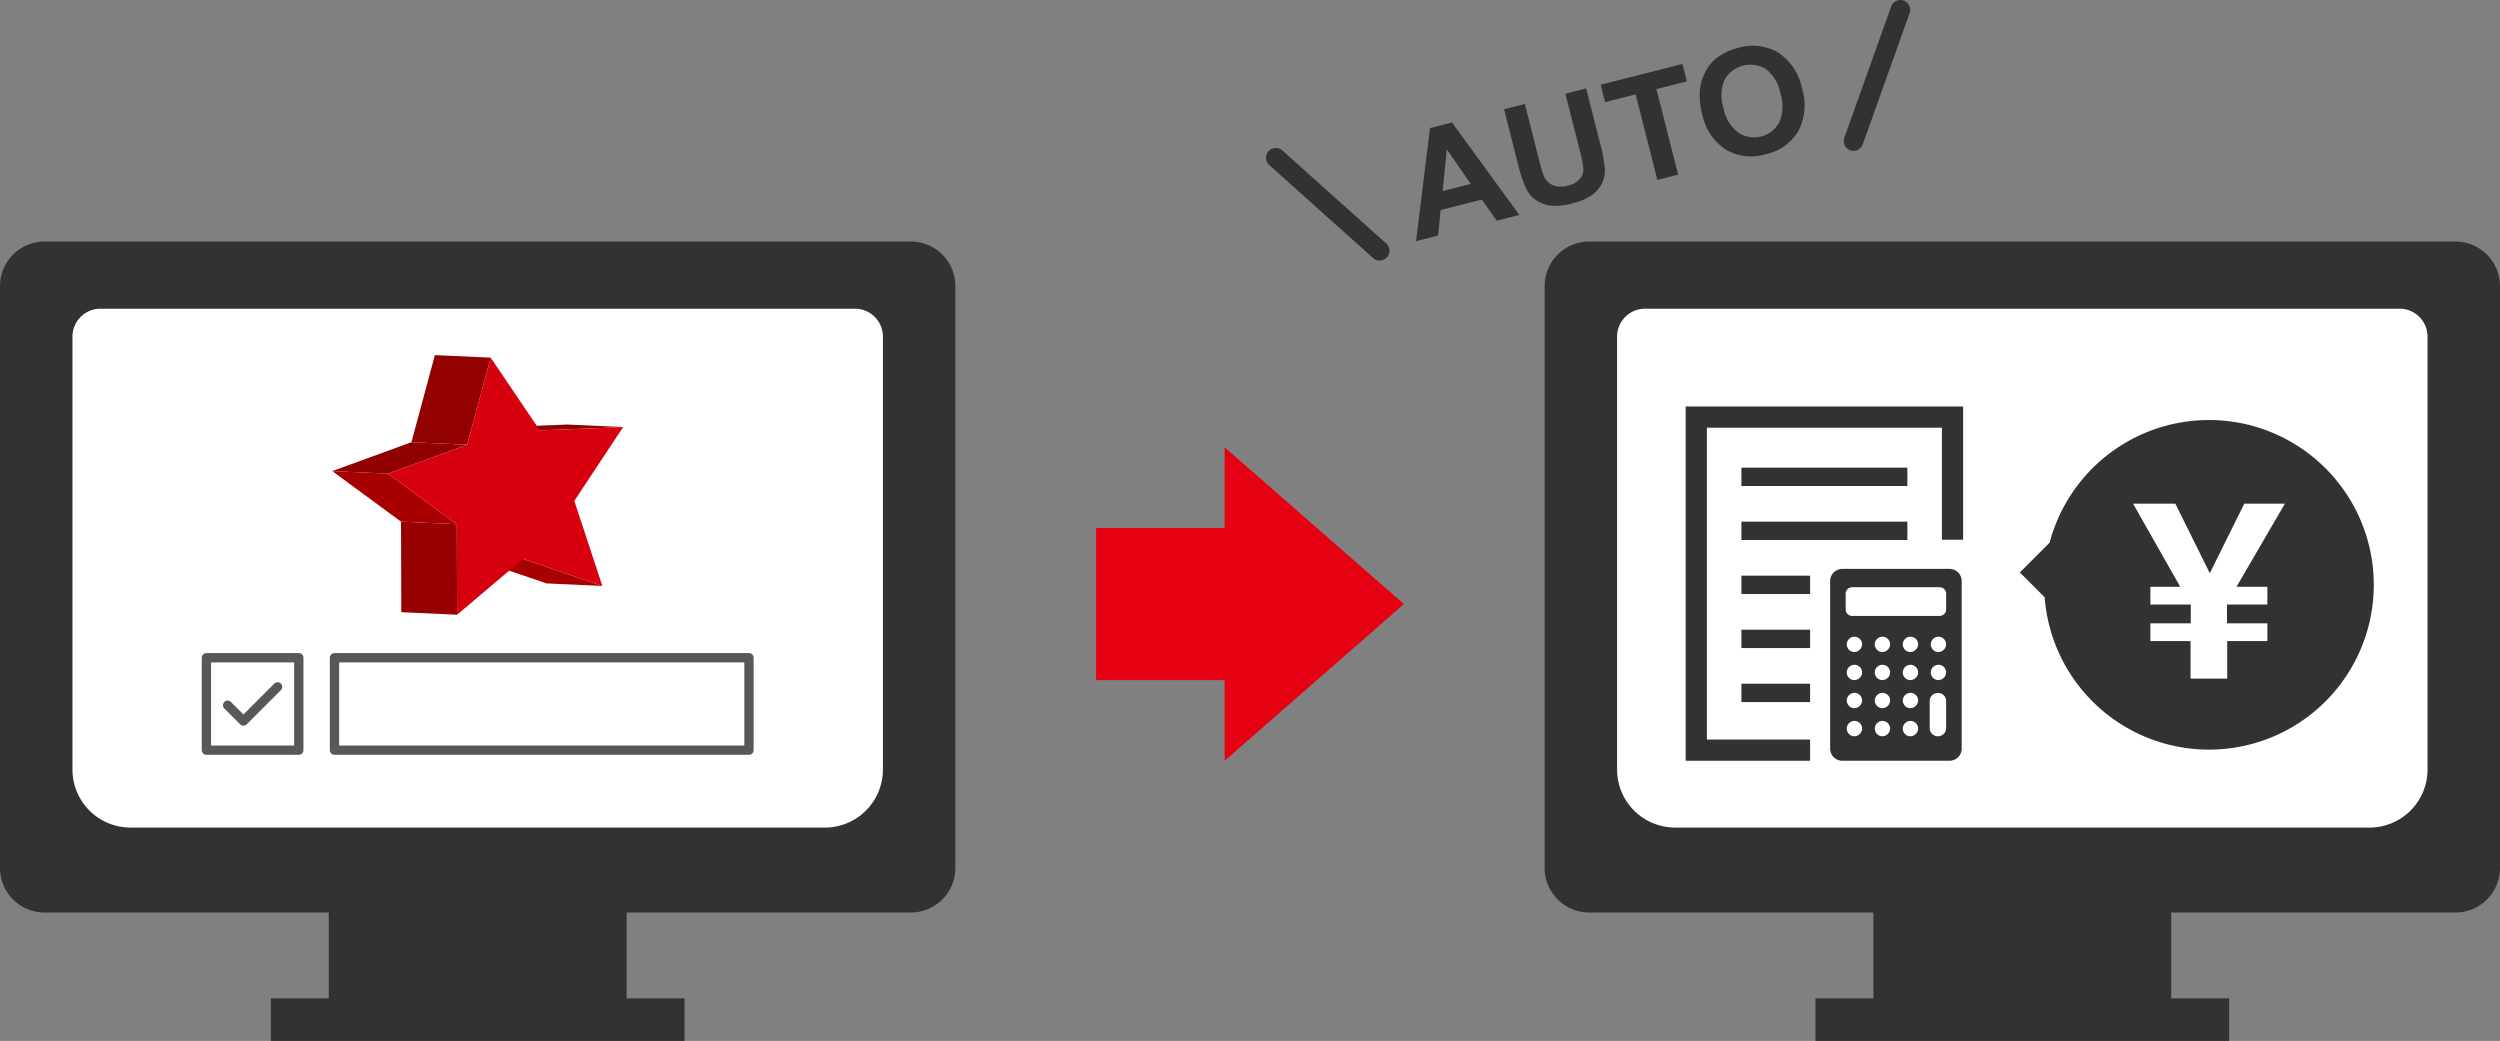
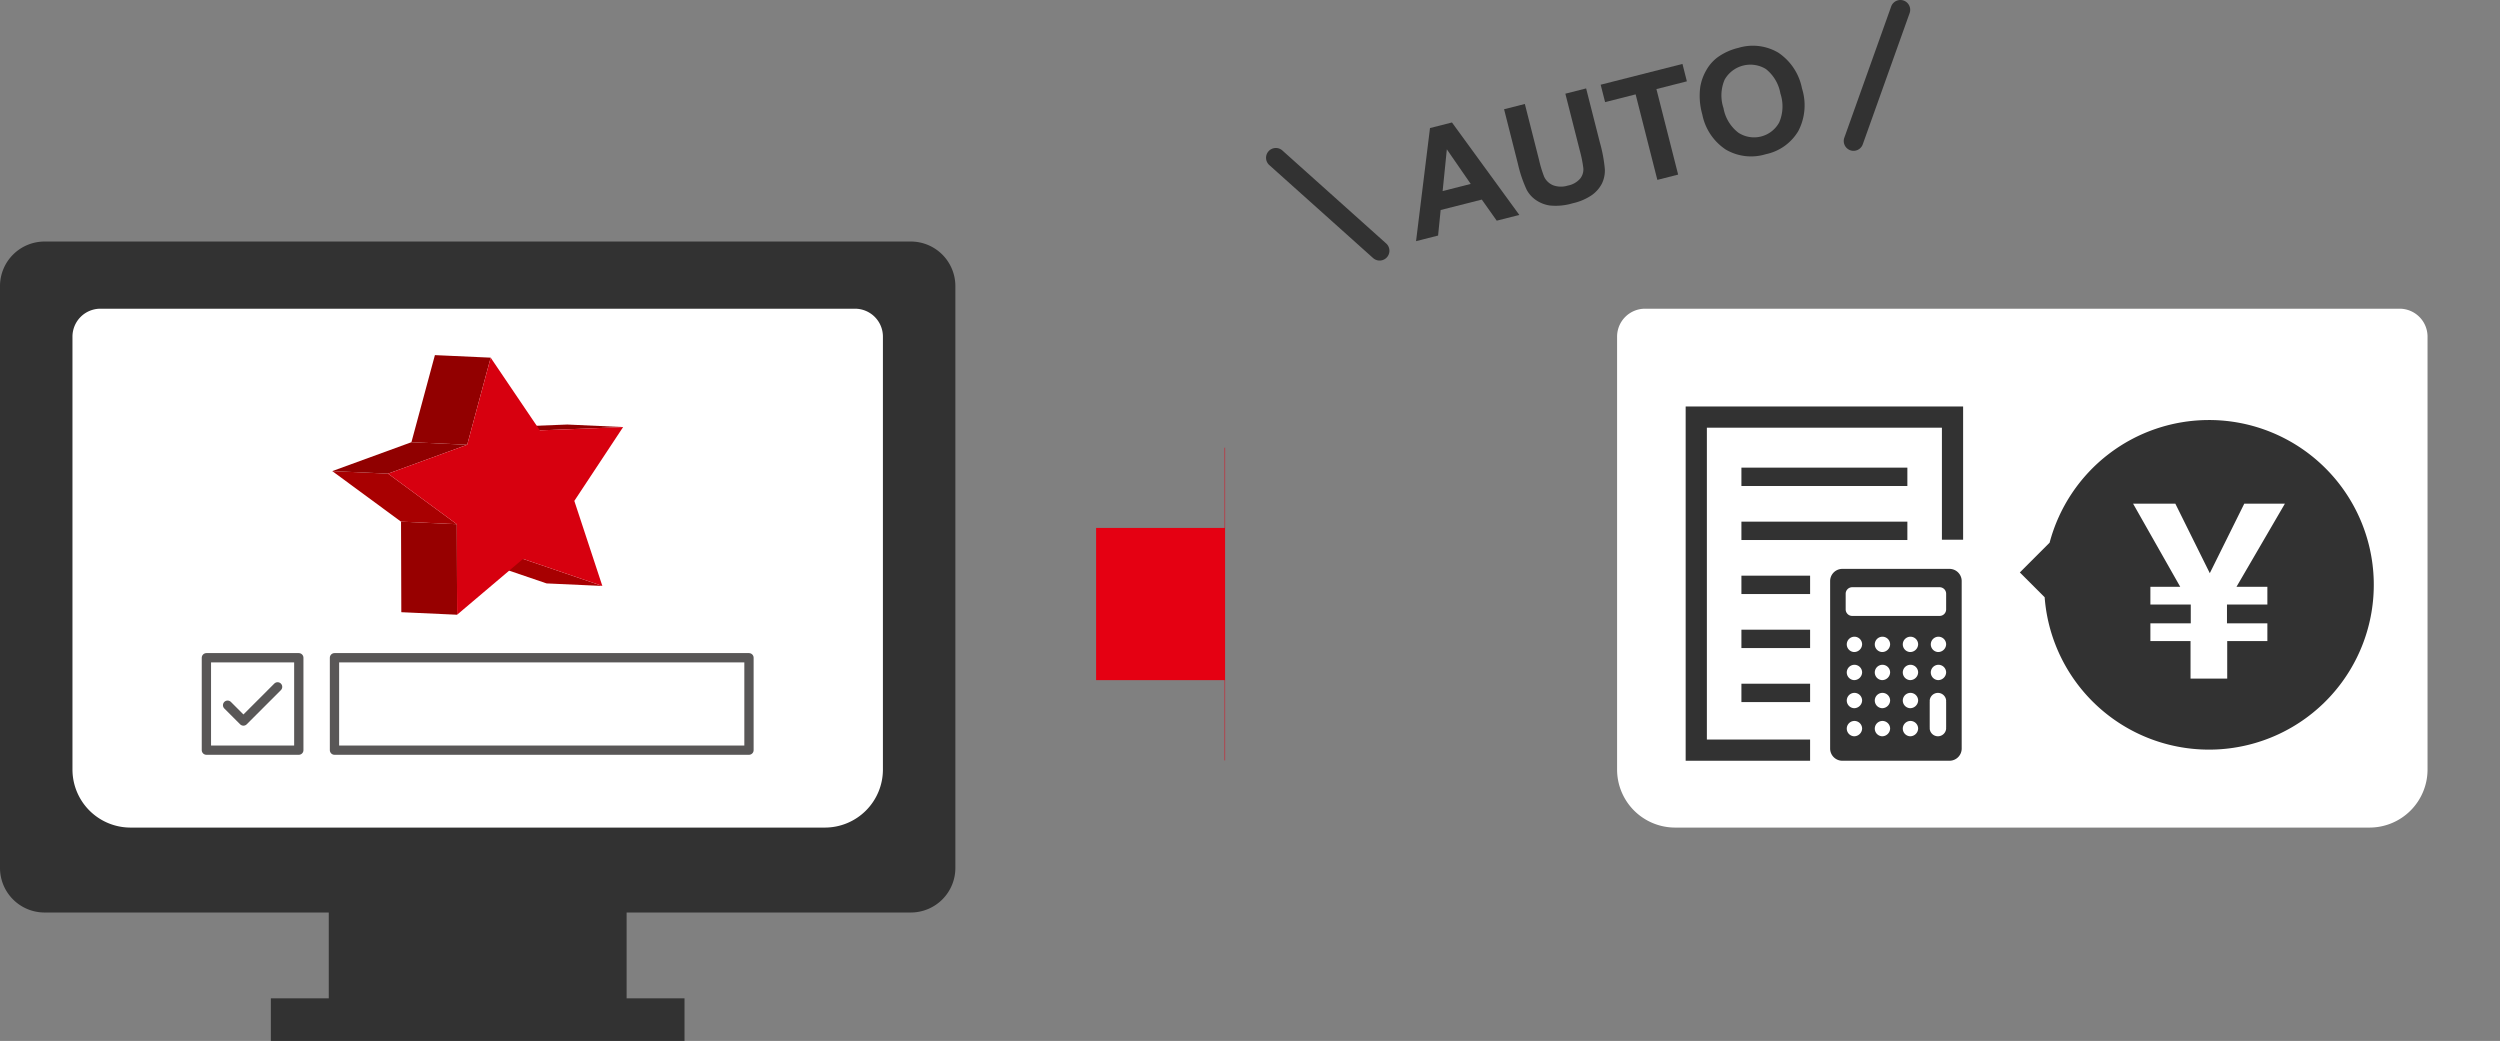
<svg xmlns="http://www.w3.org/2000/svg" viewBox="0 0 287.847 119.849">
  <rect x="0" y="0" width="287.847" height="119.849" fill="#808080" stroke="none" />
  <defs>
    <style>.cls-1{fill:#e50012;}.cls-2,.cls-4{fill:#323232;}.cls-3{fill:#fff;}.cls-4{fill-rule:evenodd;}.cls-5{fill:none;stroke:#595757;stroke-linecap:round;stroke-linejoin:round;stroke-width:1.07px;}.cls-6{isolation:isolate;}.cls-7{fill:#900000;}.cls-8{fill:#a70001;}.cls-9{fill:#920000;}.cls-10{fill:#970000;}.cls-11{fill:#a80001;}.cls-12{fill:#d7000f;}</style>
  </defs>
  <title>アセット 5</title>
  <g id="レイヤー_2" data-name="レイヤー 2">
    <g id="contents">
-       <path class="cls-1" d="M126.204,60.786h14.799V51.548h.053l20.586,18L141.056,87.548h-.053V78.311h-14.799Z" />
-       <path class="cls-2" d="M282.731,27.81H182.964a5.133,5.133,0,0,0-5.117,5.116V99.949a5.133,5.133,0,0,0,5.117,5.116h32.737v9.885h-6.668v4.899h47.628v-4.899h-6.667V105.065h32.737a5.131,5.131,0,0,0,5.116-5.116V32.926A5.131,5.131,0,0,0,282.731,27.81Z" />
+       <path class="cls-1" d="M126.204,60.786h14.799V51.548h.053L141.056,87.548h-.053V78.311h-14.799Z" />
      <path class="cls-3" d="M272.821,95.286h-79.947a6.684,6.684,0,0,1-6.684-6.684V38.761a3.217,3.217,0,0,1,3.217-3.217h86.88a3.217,3.217,0,0,1,3.217,3.217v49.841A6.684,6.684,0,0,1,272.821,95.286Z" />
      <path class="cls-2" d="M254.337,48.362a18.983,18.983,0,0,0-18.348,14.122l-3.426,3.426,2.856,2.856a18.975,18.975,0,1,0,18.918-20.405Zm6.725,19.198v2.045H256.412v2.165h4.65v2.044H256.439V78.13h-4.223V73.814h-4.623v-2.044h4.65V69.605h-4.65v-2.045h3.434l-5.425-9.567h4.864l3.968,8.004,3.969-8.004H263.08l-5.572,9.567Z" />
      <rect class="cls-2" x="200.505" y="53.843" width="19.107" height="2.115" />
      <rect class="cls-2" x="200.505" y="60.062" width="19.107" height="2.115" />
      <rect class="cls-2" x="200.505" y="66.282" width="7.908" height="2.115" />
      <rect class="cls-2" x="200.505" y="72.502" width="7.908" height="2.115" />
      <rect class="cls-2" x="200.505" y="78.722" width="7.908" height="2.115" />
      <polygon class="cls-2" points="208.412 85.15 196.527 85.15 196.527 49.244 223.589 49.244 223.589 62.143 226.031 62.143 226.031 46.802 194.085 46.802 194.085 87.592 208.412 87.592 208.412 85.15" />
      <path class="cls-4" d="M224.463,65.5H212.123a1.408,1.408,0,0,0-1.404,1.404V86.188a1.408,1.408,0,0,0,1.404,1.404h12.34a1.408,1.408,0,0,0,1.404-1.404V66.904A1.408,1.408,0,0,0,224.463,65.5Zm-11.007,19.273a.883.883,0,1,1,.946-.881A.918.918,0,0,1,213.456,84.773Zm0-3.233a.883.883,0,1,1,.946-.881A.918.918,0,0,1,213.456,81.54Zm0-3.233a.883.883,0,1,1,.946-.881A.918.918,0,0,1,213.456,78.307Zm0-3.233a.883.883,0,1,1,.946-.881A.918.918,0,0,1,213.456,75.074Zm3.225,9.699a.883.883,0,1,1,.946-.881A.918.918,0,0,1,216.68,84.773Zm0-3.233a.883.883,0,1,1,.946-.881A.918.918,0,0,1,216.68,81.54Zm0-3.233a.883.883,0,1,1,.946-.881A.918.918,0,0,1,216.68,78.307Zm0-3.233a.883.883,0,1,1,.946-.881A.918.918,0,0,1,216.68,75.074Zm3.225,9.699a.883.883,0,1,1,.946-.881A.918.918,0,0,1,219.905,84.773Zm0-3.233a.883.883,0,1,1,.946-.881A.918.918,0,0,1,219.905,81.54Zm0-3.233a.883.883,0,1,1,.946-.881A.918.918,0,0,1,219.905,78.307Zm0-3.233a.883.883,0,1,1,.946-.881A.918.918,0,0,1,219.905,75.074Zm4.171,5.743v2.921a.736.736,0,0,1-.008.08c.002.025.008.049.008.075a.949.949,0,0,1-1.893,0c0-.026.006-.05.008-.075a.736.736,0,0,1-.008-.08V80.817a.723.723,0,0,1,.008-.082c-.002-.025-.008-.05-.008-.076a.949.949,0,0,1,1.893,0c0,.026-.006.05-.008.076A.723.723,0,0,1,224.076,80.817ZM223.13,78.307a.883.883,0,1,1,.946-.881A.918.918,0,0,1,223.13,78.307Zm0-3.233a.883.883,0,1,1,.946-.881A.918.918,0,0,1,223.13,75.074Zm.946-4.906a.751.751,0,0,1-.749.749H213.258a.751.751,0,0,1-.749-.749V68.361a.751.751,0,0,1,.749-.749h10.07a.751.751,0,0,1,.749.749Z" />
      <path class="cls-2" d="M104.884,27.81H5.117A5.133,5.133,0,0,0,0,32.926V99.949a5.133,5.133,0,0,0,5.117,5.116H37.854v9.885h-6.668v4.899H78.814v-4.899H72.147V105.065h32.737A5.131,5.131,0,0,0,110,99.949V32.926A5.131,5.131,0,0,0,104.884,27.81Z" />
      <path class="cls-3" d="M94.975,95.286H15.028A6.684,6.684,0,0,1,8.344,88.602V38.761a3.217,3.217,0,0,1,3.217-3.217H98.441a3.217,3.217,0,0,1,3.217,3.217v49.841A6.684,6.684,0,0,1,94.975,95.286Z" />
      <rect class="cls-5" x="23.764" y="75.732" width="10.639" height="10.639" />
      <rect class="cls-5" x="38.512" y="75.732" width="47.724" height="10.639" />
      <polyline class="cls-5" points="26.205 81.195 28.028 83.018 31.962 79.084" />
      <g class="cls-6">
        <polygon class="cls-7" points="71.745 49.172 65.324 48.88 55.736 49.258 62.157 49.55 71.745 49.172" />
        <polygon class="cls-8" points="60.221 64.352 53.799 64.059 62.931 67.173 69.353 67.466 60.221 64.352" />
        <polygon class="cls-9" points="56.496 41.18 50.074 40.888 47.371 50.916 53.792 51.209 56.496 41.18" />
        <polygon class="cls-10" points="52.596 60.356 46.174 60.063 46.207 70.488 52.629 70.78 52.596 60.356" />
        <polygon class="cls-11" points="44.679 54.535 38.257 54.242 46.174 60.063 52.596 60.356 44.679 54.535" />
        <polygon class="cls-7" points="53.792 51.209 47.371 50.916 38.257 54.242 44.679 54.535 53.792 51.209" />
        <polygon class="cls-12" points="52.629 70.78 60.221 64.352 69.353 67.466 66.127 57.673 71.745 49.172 62.157 49.55 56.496 41.18 53.792 51.209 44.679 54.535 52.596 60.356 52.629 70.78" />
      </g>
      <path class="cls-2" d="M174.933,24.747l-2.602.661-1.718-2.429L165.875,24.181l-.295,2.94-2.538.645L164.648,14.744l2.53-.643Zm-5.596-3.57-2.75-3.983-.484,4.805Z" />
      <path class="cls-2" d="M173.177,12.578l2.392-.607,1.63,6.418a13.575,13.575,0,0,0,.593,1.959,1.973,1.973,0,0,0,1.027.982,2.632,2.632,0,0,0,1.692.039,2.49,2.49,0,0,0,1.43-.806,1.701,1.701,0,0,0,.364-1.181,14.112,14.112,0,0,0-.407-2.04l-1.665-6.555,2.392-.607,1.582,6.225a16.677,16.677,0,0,1,.572,3.064,3.438,3.438,0,0,1-.339,1.67,3.709,3.709,0,0,1-1.149,1.319,6.254,6.254,0,0,1-2.187.939,6.783,6.783,0,0,1-2.675.262,3.795,3.795,0,0,1-1.644-.666,3.364,3.364,0,0,1-1.005-1.144,14.759,14.759,0,0,1-1-2.948Z" />
      <path class="cls-2" d="M190.825,20.711l-2.501-9.846-3.516.893L184.299,9.753l9.418-2.392.508,2.004-3.507.891,2.501,9.846Z" />
      <path class="cls-2" d="M195.998,13.167A7.795,7.795,0,0,1,195.769,9.99a5.728,5.728,0,0,1,.691-1.905,4.787,4.787,0,0,1,1.26-1.457,6.747,6.747,0,0,1,2.437-1.117,5.745,5.745,0,0,1,4.605.56,6.429,6.429,0,0,1,2.719,4.119,6.407,6.407,0,0,1-.42,4.887,5.693,5.693,0,0,1-3.759,2.68,5.756,5.756,0,0,1-4.613-.545A6.309,6.309,0,0,1,195.998,13.167Zm2.445-.707a4.58,4.58,0,0,0,1.706,2.815,3.297,3.297,0,0,0,4.71-1.187,4.672,4.672,0,0,0,.133-3.324,4.595,4.595,0,0,0-1.665-2.813,3.414,3.414,0,0,0-4.755,1.221A4.613,4.613,0,0,0,198.444,12.459Z" />
      <path class="cls-2" d="M158.849,30a1.125,1.125,0,0,1-.753-.288L146.147,19.008a1.128,1.128,0,0,1,1.506-1.68L159.602,28.032A1.128,1.128,0,0,1,158.849,30Z" />
      <path class="cls-2" d="M213.414,17.366a1.129,1.129,0,0,1-1.062-1.507l5.395-15.109a1.128,1.128,0,0,1,2.125.758l-5.395,15.109A1.128,1.128,0,0,1,213.414,17.366Z" />
    </g>
  </g>
</svg>